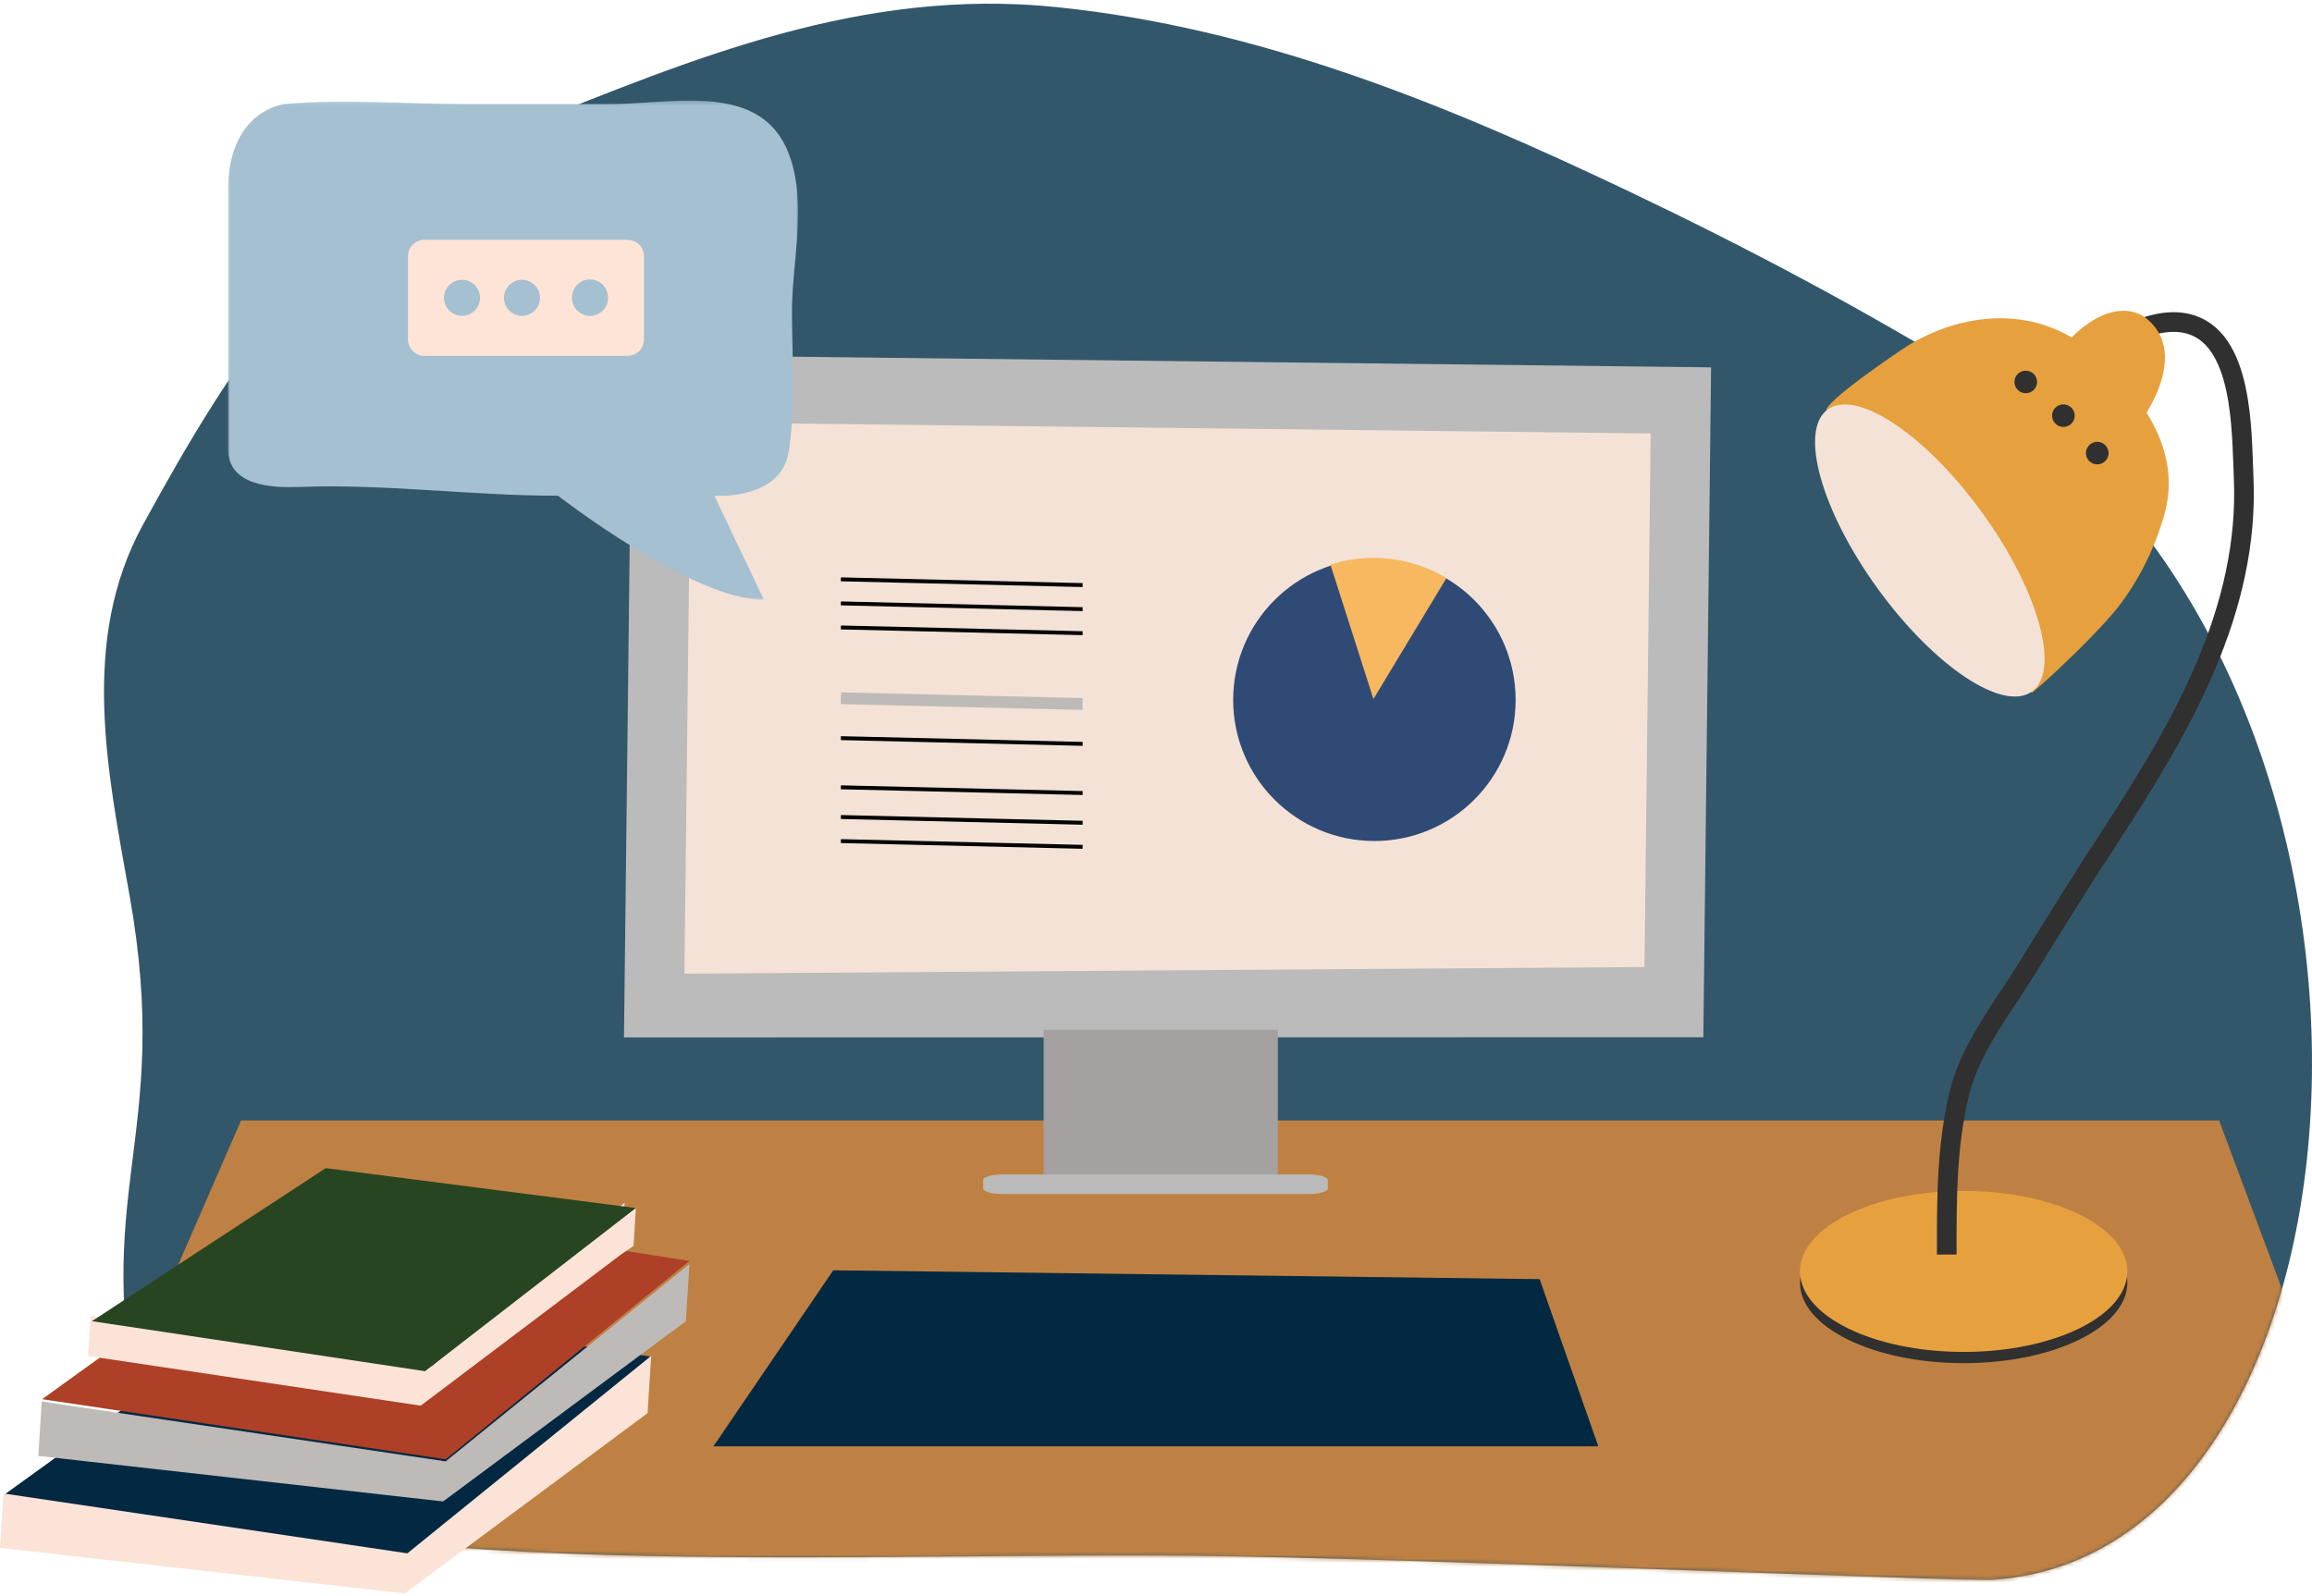
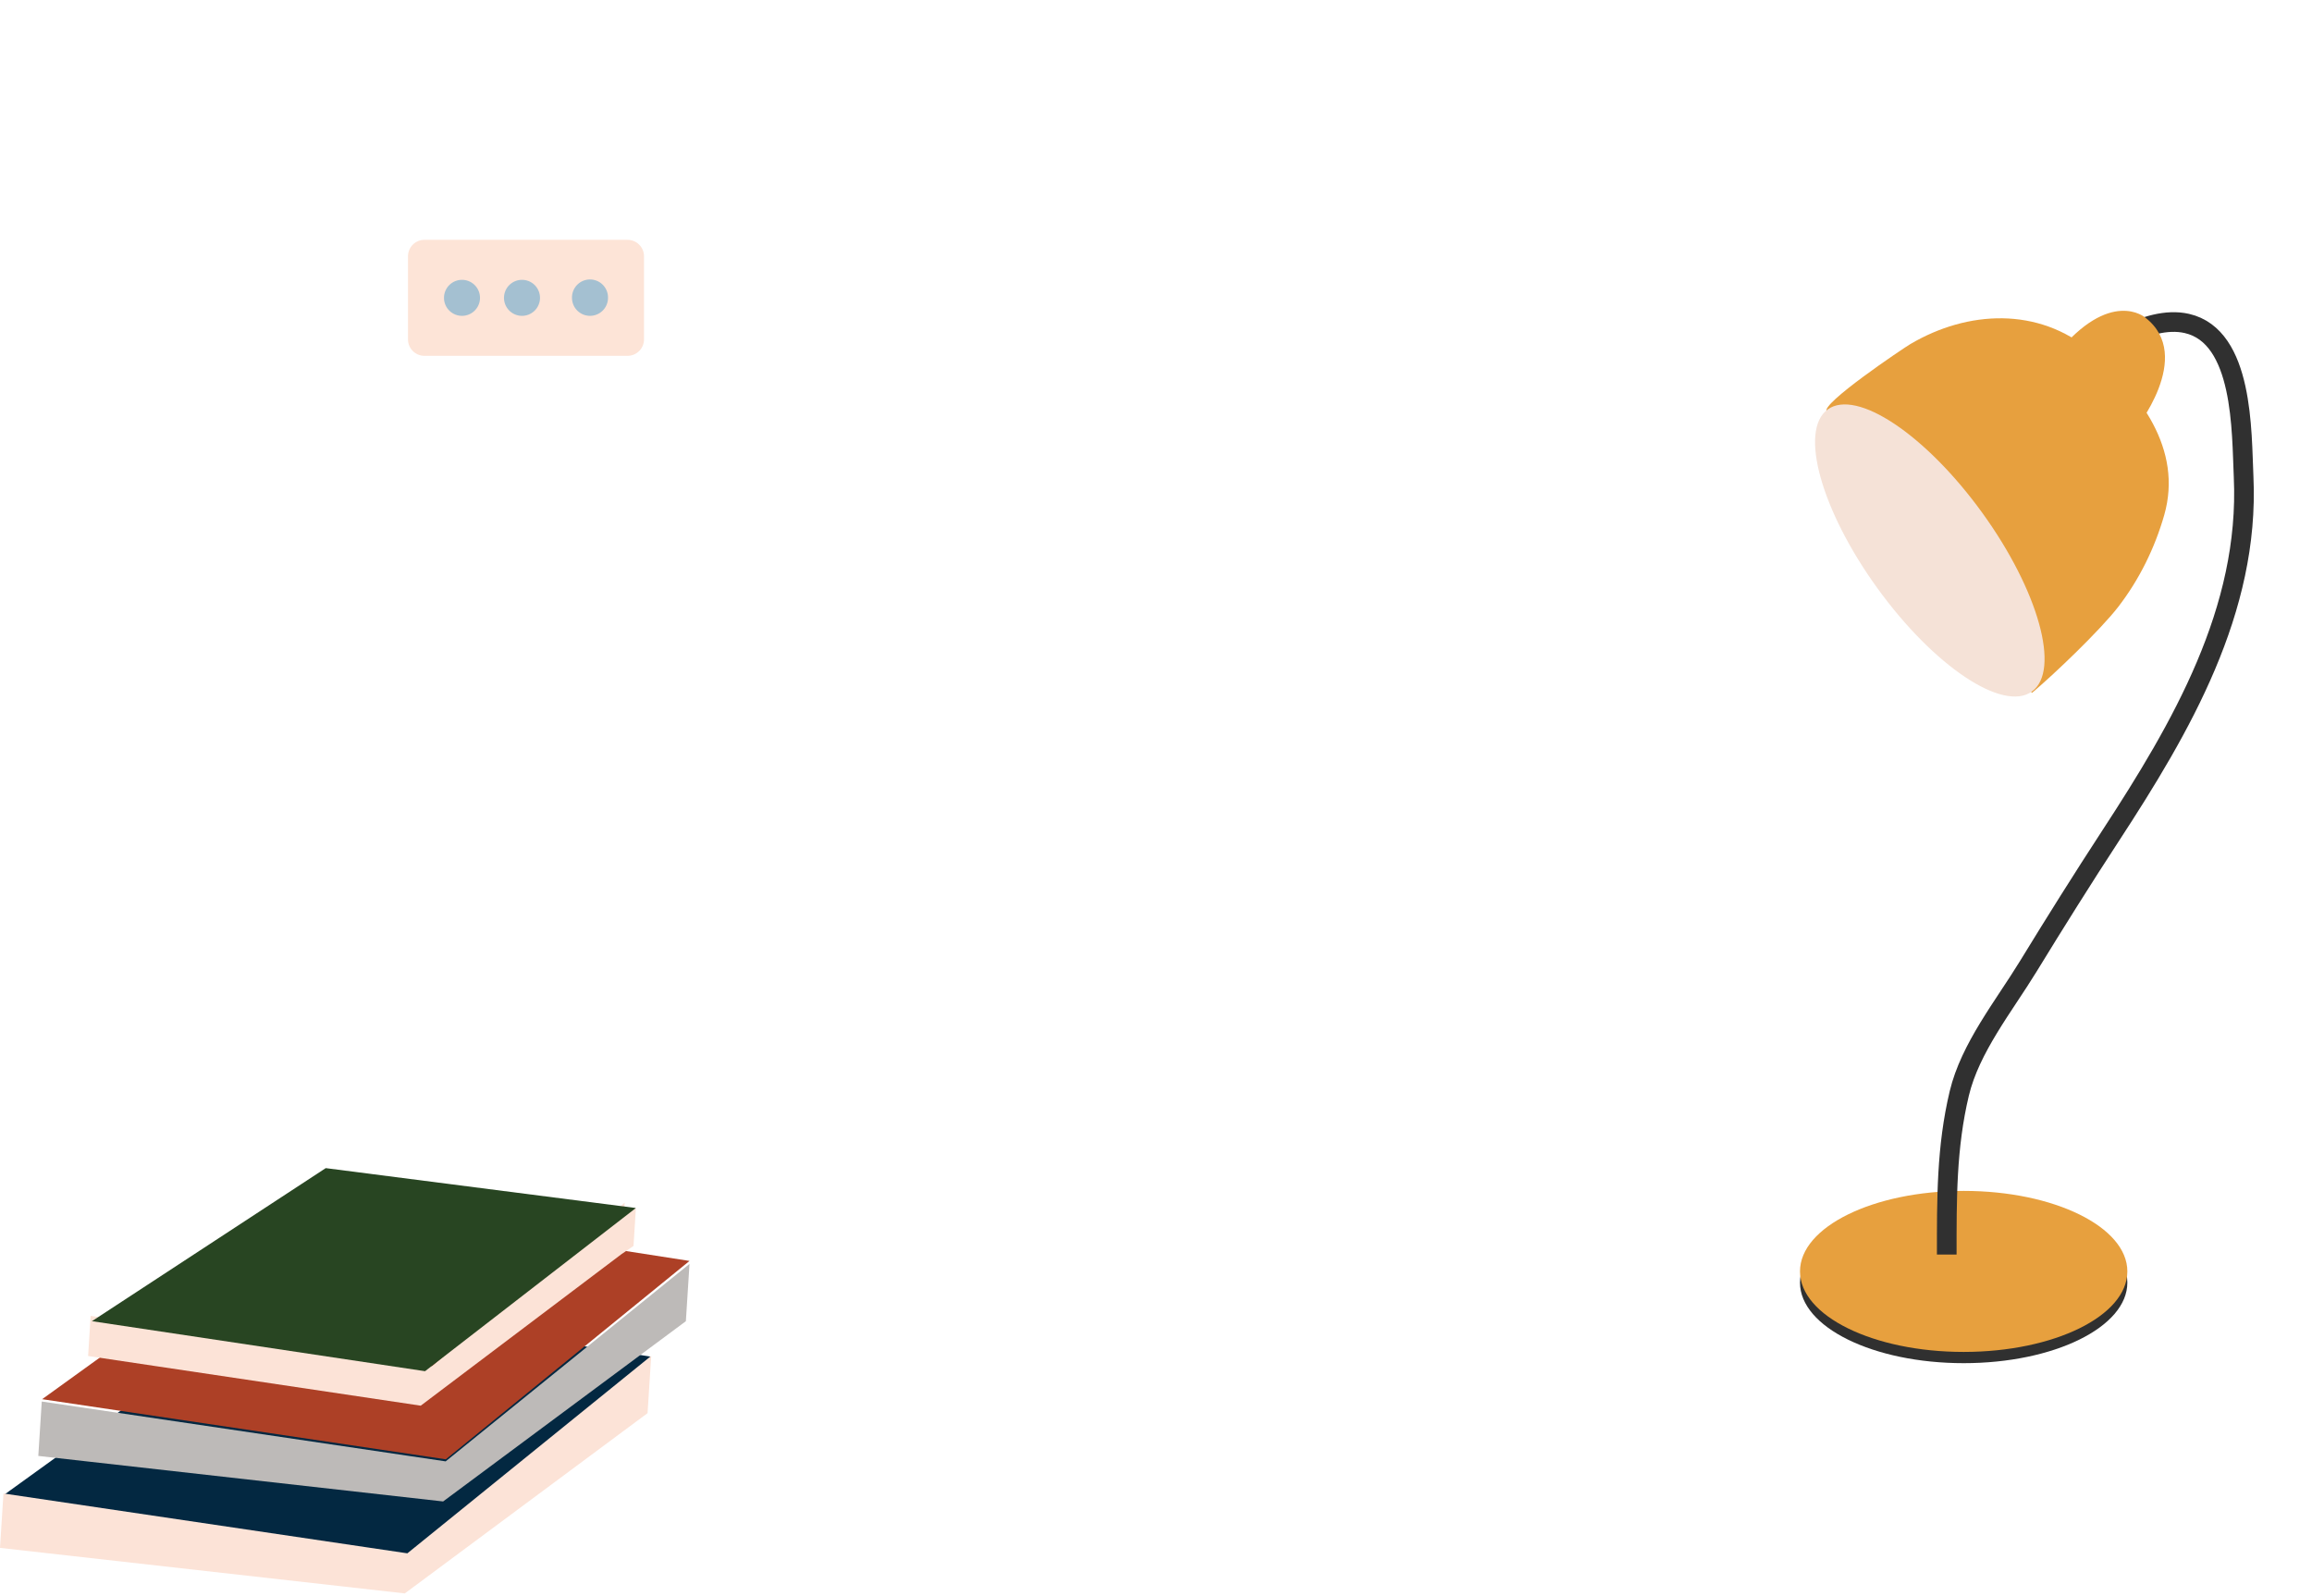
<svg xmlns="http://www.w3.org/2000/svg" xmlns:xlink="http://www.w3.org/1999/xlink" width="588" height="406" viewBox="0 0 588 406">
  <defs>
-     <path id="a" d="M303.984 395.726c-105.053-.958-258.65 8.605-267.639-30.894-14.178-62.25 7.764-74.31-3.387-137.02-5.617-31.55-12.714-64.882 3.387-94.321C59.103 91.885 84.022 51.695 133.24 32.079c43.278-17.254 85.986-35.287 135.23-30.295 51.8 5.251 99.436 24.804 145.88 46.93 29.902 14.246 59.3 29.82 87.452 47.114 120.729 74.17 107.32 299.048 5.212 305.99-7.903.537-151.462-5.621-203.03-6.092z" />
-     <path id="c" d="M0 .202h144.986v126.99H0z" />
-   </defs>
+     </defs>
  <g fill="none" fill-rule="evenodd">
    <mask id="b" fill="#fff">
      <use xlink:href="#a" />
    </mask>
    <use fill="#33576A" xlink:href="#a" />
    <g mask="url(#b)">
      <path fill="#BF8143" d="M61.308 285.007L4.069 416.465h609.364L564.37 285.007z" />
      <path fill="#BBB" d="M165.232 90.313l262.193 3.034 7.75.09-1.974 170.391-274.502.05 2.012-173.618z" />
      <path fill="#F5E2D7" d="M175.693 107.431l244.112 2.83-1.571 135.706-244.164 1.695z" />
      <path stroke="#020303" d="M213.853 147.358l61.492 1.461M213.853 153.478l61.492 1.461M213.853 159.598l61.492 1.461" />
      <path stroke="#BDBAB8" stroke-width="3" d="M213.853 177.608l61.492 1.46" />
-       <path stroke="#020303" d="M213.853 187.75l61.492 1.461M213.853 200.256l61.492 1.46M213.853 207.817l61.492 1.461M213.853 213.937l61.492 1.461" />
+       <path stroke="#020303" d="M213.853 187.75l61.492 1.461M213.853 200.256l61.492 1.46M213.853 207.817l61.492 1.461M213.853 213.937" />
      <path fill="#A5A1A1" d="M265.436 302.075h59.547v-40.121h-59.547z" />
      <path fill="#BBB" d="M332.746 303.717h-77.75c-2.722 0-4.95-.639-4.95-1.419v-2.148c0-.78 2.228-1.418 4.95-1.418h77.75c2.723 0 4.95.638 4.95 1.418v2.148c0 .78-2.227 1.419-4.95 1.419" />
      <path fill="#2F4B75" d="M385.464 178.022c0 19.826-16.082 35.898-35.92 35.898-19.837 0-35.918-16.072-35.918-35.898 0-19.827 16.081-35.899 35.918-35.899 19.838 0 35.92 16.072 35.92 35.899" />
      <path fill="#F7B85F" d="M338.362 143.623l10.936 34.182 18.553-30.738c-8.372-5.043-18.761-6.674-28.862-3.65-.211.064-.417.138-.627.206" />
      <path fill="#032841" d="M211.916 323.11l179.647 2.247 14.934 42.526H181.443z" />
    </g>
    <g transform="translate(57.986 25.389)">
      <mask id="d" fill="#fff">
        <use xlink:href="#c" />
      </mask>
      <path fill="#A4C0D1" d="M131.448 2.304c-9.894-3.852-23.386-1.233-33.803-1.233H60.051c-14.96 0-30.623-1.354-45.536 0 0 0-13.883 1.262-14.515 20.81v66.856c.006 9.537 11.183 9.998 18.18 9.733 21.88-.826 43.84 2.237 65.754 2.237 0 0 34.08 26.486 52.38 26.486l-12.62-26.486s13.843 1.025 17.96-8.009c.45-.988.785-2.097.972-3.342 1.701-11.338.892-23.37.801-34.787-.104-13.09 3.975-27.779-.662-40.462-2.31-6.32-6.362-9.873-11.317-11.803" mask="url(#d)" />
    </g>
    <path fill="#FDE4D7" d="M159.602 90.512h-51.653c-2.302 0-4.184-1.872-4.184-4.158V65.16c0-2.287 1.882-4.158 4.184-4.158h51.653c2.3 0 4.183 1.871 4.183 4.158v21.193c0 2.286-1.883 4.158-4.183 4.158" />
    <path fill="#A4C0D1" d="M122.076 75.758a4.578 4.578 0 1 1-9.156 0 4.578 4.578 0 0 1 9.156 0M137.336 75.758a4.578 4.578 0 1 1-9.157 0 4.578 4.578 0 0 1 9.157 0M154.63 75.758a4.578 4.578 0 1 1-9.156 0 4.579 4.579 0 1 1 9.156 0" />
    <g>
      <path fill="#303030" d="M457.785 326.25c0 11.312 18.638 20.482 41.627 20.482 22.991 0 41.628-9.17 41.628-20.482 0-11.31-18.637-20.48-41.628-20.48-22.99 0-41.627 9.17-41.627 20.48" />
      <path fill="#E7A03E" d="M457.785 323.393c0 11.311 18.638 20.48 41.627 20.48 22.991 0 41.628-9.169 41.628-20.48 0-11.312-18.637-20.48-41.628-20.48-22.99 0-41.627 9.168-41.627 20.48M464.584 104.686c-1.728-1.858 19.457-16.1 21.273-17.171 14.596-8.61 32.587-9.48 45.98 1.852 12.354 10.453 23.385 24.849 18.579 41.653-2.397 8.379-6.33 16.37-11.661 23.297-4.556 5.916-16.478 17.33-21.954 21.9-11.969-10.08-17.793-27.536-28.459-38.995-8.887-9.548-14.875-22.983-23.758-32.536" />
      <path stroke="#303030" stroke-width="5" d="M540.59 85.396c4.549-2.43 10.409-4.303 15.58-3.123 14.464 3.303 13.91 27.583 14.438 39.044 1.561 33.886-15.871 63.74-33.784 91.195-7.175 10.995-14.15 22.119-21.003 33.316-6.175 10.09-14.754 20.7-17.527 32.3-3.278 13.72-3.187 27.025-3.187 40.978" />
      <path fill="#E7A03E" d="M522.858 90.236l19.954 19.3s15.52-18.93 2.77-28.765c0 0-8.867-7.69-22.724 9.465" />
      <path fill="#F5E2D7" d="M504.1 130.38c14.344 19.81 20.02 40.185 12.674 45.508-7.344 5.324-24.927-6.42-39.273-26.231-14.345-19.81-20.02-40.184-12.675-45.508 7.346-5.323 24.928 6.421 39.274 26.23" />
-       <path fill="#303030" d="M518.073 97.152a2.864 2.864 0 0 1-2.87 2.858 2.865 2.865 0 0 1-2.871-2.858 2.865 2.865 0 0 1 2.87-2.858c1.586 0 2.871 1.28 2.871 2.858M527.643 105.725a2.864 2.864 0 0 1-2.871 2.858 2.864 2.864 0 0 1-2.87-2.858 2.864 2.864 0 0 1 2.87-2.857 2.864 2.864 0 0 1 2.871 2.857M536.256 115.25a2.864 2.864 0 0 1-2.87 2.859 2.865 2.865 0 0 1-2.872-2.858 2.864 2.864 0 0 1 2.871-2.858 2.864 2.864 0 0 1 2.87 2.858" />
    </g>
    <g>
      <path fill="#032841" d="M.974 380.257l102.662 15.295 61.982-50.46-95.342-14.835z" />
      <path fill="#FCE3D7" d="M103.6 395.1L.878 379.876 0 393.716l102.953 11.582 61.74-45.855.925-14.567z" />
      <path fill="#AD4026" d="M10.716 355.893l102.662 15.296 61.982-50.462-95.341-14.833z" />
      <path fill="#BDBAB8" d="M113.342 371.711L10.621 356.488l-.879 13.84 102.953 11.58 61.74-45.854.925-14.567z" />
      <path fill="#FCE3D7" d="M158.747 307.847l.124-1.953-2.797 2.372-4.609.725 1.342 2.047-42.955 36.437-86.797-12.77-.648 10.208 84.597 12.632 51.034-38.526 3.079-2.105.604-9.534z" />
      <path fill="#284522" d="M82.842 297.123l-59.46 38.929 84.716 12.722 53.623-41.505-78.871-10.146z" />
    </g>
  </g>
</svg>